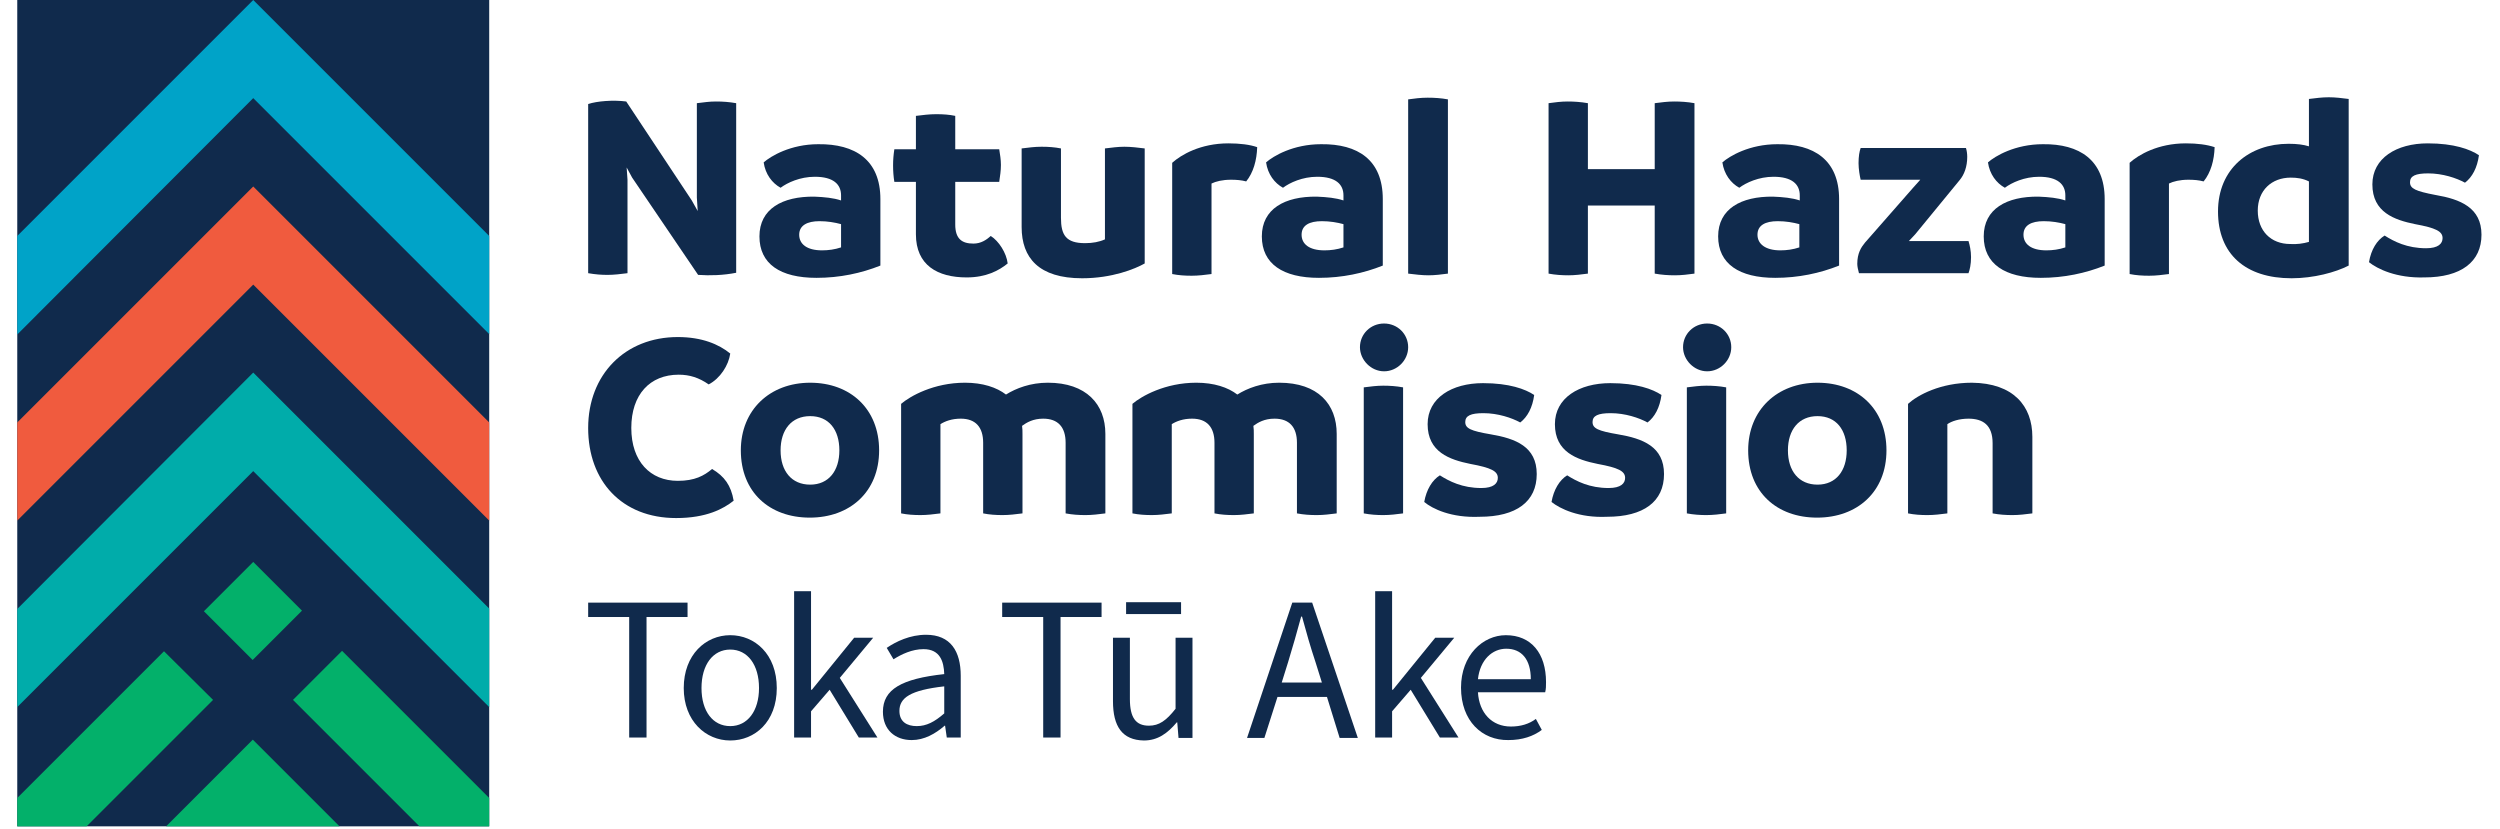
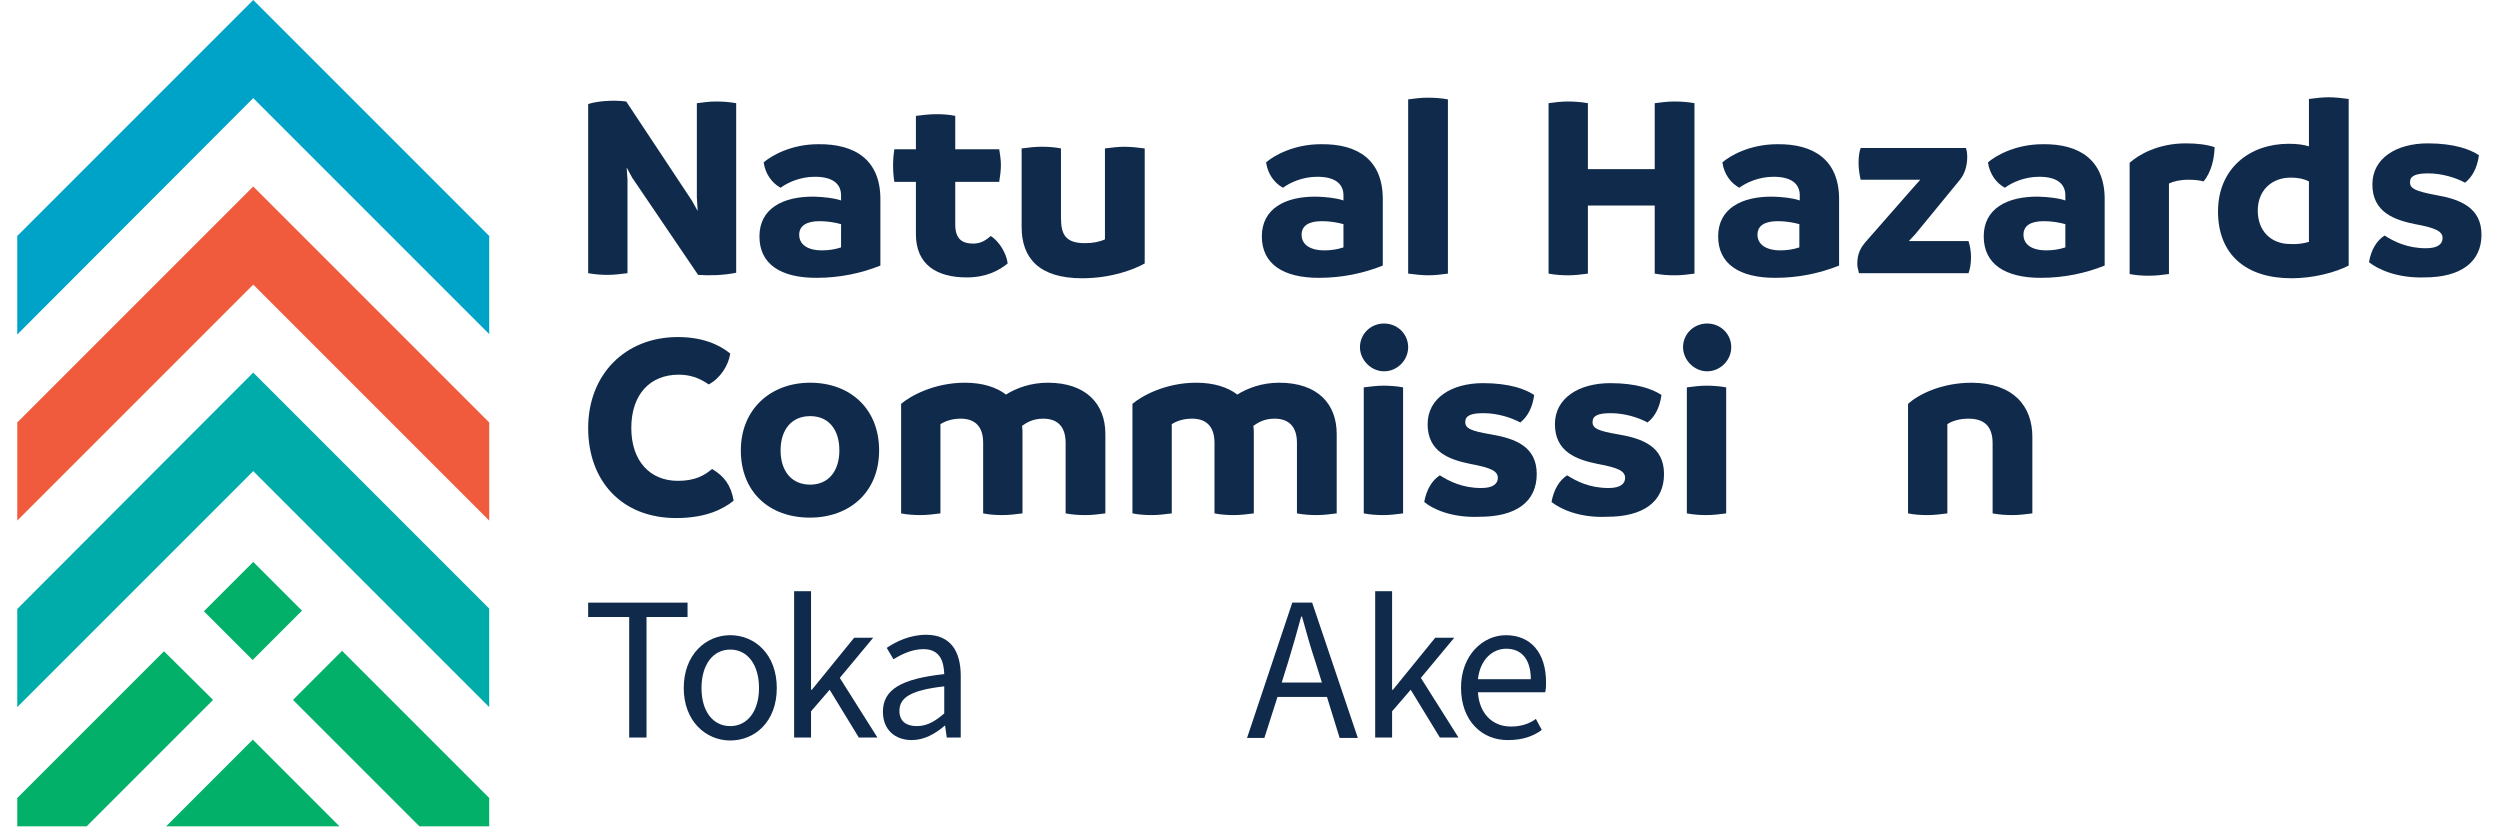
<svg xmlns="http://www.w3.org/2000/svg" id="Layer_2" width="374" height="124" viewBox="0 0 583 196">
-   <rect fill="#102a4c" width="111.6" height="195.4" />
  <polygon fill="#f05b3e" points="0 99.9 0 123.1 55.8 67.3 111.6 123.1 111.6 99.9 55.8 44.1 0 99.9" />
  <polygon fill="#00a3c8" points="55.8 0 0 55.8 0 79.1 55.8 23.2 111.6 79 111.6 55.8 55.8 0" />
  <polygon fill="#00acaa" points="0 144 0 167.2 55.8 111.4 111.6 167.2 111.6 143.9 55.8 88.1 0 144" />
  <polygon fill="#03b06a" points="65.2 165.5 95.1 195.4 111.6 195.4 111.6 188.7 76.8 153.9 65.2 165.5" />
  <rect fill="#03b06a" x="47.481" y="136.319" width="16.5" height="16.3" transform="translate(-85.832 81.722) rotate(-45)" />
  <polygon fill="#03b06a" points="35.2 195.4 76.2 195.4 55.7 174.9 35.2 195.4" />
  <polygon fill="#03b06a" points="0 188.7 0 195.4 16.4 195.4 46.3 165.5 34.7 154 0 188.7" />
  <path fill="#102a4c" d="M396.6,24.4v40.3c-1.5.2-3,.4-4.6.4s-3.1-.1-4.8-.4v-16.1h-15.8v16.1c-1.5.2-3.1.4-4.6.4s-3.1-.1-4.7-.4V24.4c1.4-.2,3-.4,4.5-.4s3.1.1,4.8.4v15.6h15.8v-15.6c1.5-.2,3.1-.4,4.6-.4s3.2.1,4.8.4" />
  <path fill="#102a4c" d="M416.9,59.2c1.5,0,3-.2,4.5-.7v-5.5c-1.5-.4-3.2-.7-5.1-.7-3,0-4.8,1-4.8,3.2s1.9,3.7,5.4,3.7M430.8,47.1v15.7c-4.5,1.8-9.6,2.9-15.1,2.9-8.5,0-13.5-3.3-13.5-9.8s5.4-9.5,13-9.4c2.4.1,4.5.3,6.3.9v-1.2c0-2.6-1.8-4.4-6.2-4.4-3.5,0-6.5,1.4-8.1,2.6-2-1.1-3.6-3.2-4-6,1.7-1.5,6.4-4.3,13-4.3,8.6-.1,14.6,3.7,14.6,13" />
  <path fill="#102a4c" d="M462,60.8c0,1.7-.3,3-.6,3.8h-25.9c-.2-.7-.4-1.6-.4-2.2,0-2.5.9-3.9,1.8-5l11.4-13,1.7-1.9h-14.1c-.2-.8-.5-2.5-.5-3.9,0-1.6.2-2.8.5-3.6h24.9c.2.6.3,1.4.3,2.1,0,2.3-.7,4.2-1.8,5.5l-10.5,12.8-1.5,1.6h14.1c.3,1.0.6,2.3.6,3.8" />
  <path fill="#102a4c" d="M479.8,59.2c1.5,0,3-.2,4.5-.7v-5.5c-1.5-.4-3.2-.7-5.1-.7-3,0-4.8,1-4.8,3.2s1.8,3.7,5.4,3.7M493.6,47.1v15.7c-4.5,1.8-9.6,2.9-15.1,2.9-8.5,0-13.5-3.3-13.5-9.8s5.4-9.5,13-9.4c2.4.1,4.5.3,6.3.9v-1.2c0-2.6-1.8-4.4-6.2-4.4-3.5,0-6.5,1.4-8.1,2.6-2-1.1-3.6-3.2-4-6,1.7-1.5,6.4-4.3,13-4.3,8.6-.1,14.6,3.7,14.6,13" />
  <path fill="#102a4c" d="M519.6,34.8c-.1,3.1-.9,6-2.6,8.1-1.1-.3-2.3-.4-3.6-.4-2,0-3.6.4-4.6.9v21.4c-1.5.2-3.1.4-4.7.4s-3.1-.1-4.6-.4v-26.3c2.1-1.9,6.7-4.6,13.3-4.6,2.7,0,5,.3,6.8.9" />
  <path fill="#102a4c" d="M541.9,57.2v-14.3c-1.4-.7-2.8-.9-4.3-.9-4.5,0-7.8,3-7.8,7.8s3.1,7.9,7.7,7.9c1.5.1,3-.1,4.4-.5M551.3,23.4v39.4c-3.1,1.6-8.3,3-13.5,3-10.9,0-17.4-5.7-17.4-15.8s7.4-16,16.7-16c2,0,3.5.2,4.8.6v-11.2c1.6-.2,3.1-.4,4.7-.4s3.1.2,4.7.4" />
  <path fill="#102a4c" d="M556.1,62c.5-3,1.9-5.2,3.7-6.3,2.2,1.4,5.3,3,9.8,3,2.9,0,3.9-1.1,3.9-2.4,0-1.6-1.6-2.4-6.5-3.3-4.9-1-10.1-2.8-10.1-9.4,0-6.2,5.7-9.7,13.1-9.7,6.2,0,10,1.4,12.1,2.8-.4,3-1.6,5.2-3.3,6.5-2-1.1-5.3-2.2-8.7-2.2-3,0-4.3.6-4.3,2.1s1.3,2.1,6,3c5.9,1,10.9,3,10.9,9.4s-4.8,10.1-13.5,10.1c-6.6.2-11.1-2-13.1-3.6" />
  <path fill="#102a4c" d="M170,24.4v40.1c-3,.6-6.2.7-9,.5l-15.6-23-1.3-2.4.2,2.9v22.1c-1.6.2-3.2.4-4.7.4s-2.8-.1-4.6-.4V24.6c2.1-.7,5.9-1,9-.6l15.5,23.4,1.4,2.5-.2-3.2v-22.3c1.7-.2,2.9-.4,4.5-.4s3.1.1,4.8.4" />
  <path fill="#102a4c" d="M190.3,59.2c1.5,0,3-.2,4.5-.7v-5.5c-1.5-.4-3.2-.7-5.1-.7-2.9,0-4.8,1-4.8,3.2s1.8,3.7,5.4,3.7M204.1,47.1v15.7c-4.5,1.8-9.6,2.9-15.1,2.9-8.6,0-13.5-3.3-13.5-9.8s5.4-9.5,13-9.4c2.4.1,4.5.3,6.3.9v-1.2c0-2.6-1.8-4.4-6.2-4.4-3.5,0-6.5,1.4-8.1,2.6-2-1.1-3.6-3.2-4-6,1.7-1.5,6.4-4.3,12.9-4.3,8.7-.1,14.7,3.7,14.7,13" />
  <path fill="#102a4c" d="M234.2,62.3c-2.1,1.7-5.1,3.3-9.7,3.3-6.9,0-12-2.9-12-10.2v-12.4h-5.1c-.2-1.2-.3-2.5-.3-3.9,0-1.3.1-2.5.3-3.8h5.1v-7.9c1.6-.2,3.2-.4,4.8-.4s3.1.1,4.5.4v7.9h10.4c.2,1.2.4,2.5.4,3.7,0,1.4-.2,2.6-.4,4h-10.4v10.1c0,3.4,1.6,4.5,4.3,4.5,1.8,0,3.1-.9,4.1-1.8,1.9,1.2,3.7,4,4,6.5" />
  <path fill="#102a4c" d="M266.6,35.1v27.2c-2.3,1.3-7.7,3.5-14.8,3.5-10.2,0-14.3-4.8-14.3-12.1v-18.6c1.6-.2,3.1-.4,4.7-.4s3.1.1,4.6.4v16.4c0,4.1,1.2,6,5.7,6,1.8,0,3.4-.3,4.7-.9v-21.5c1.6-.2,3.1-.4,4.6-.4s3.3.2,4.8.4" />
-   <path fill="#102a4c" d="M293.2,34.8c-.1,3.1-.9,6-2.6,8.1-1.1-.3-2.3-.4-3.6-.4-2,0-3.6.4-4.6.9v21.4c-1.5.2-3.1.4-4.7.4s-3.1-.1-4.6-.4v-26.3c2.1-1.9,6.7-4.6,13.3-4.6,2.7,0,5.1.3,6.8.9" />
  <path fill="#102a4c" d="M309.1,59.2c1.5,0,3-.2,4.5-.7v-5.5c-1.5-.4-3.2-.7-5.1-.7-3,0-4.8,1-4.8,3.2s1.8,3.7,5.4,3.7M322.9,47.1v15.7c-4.5,1.8-9.6,2.9-15.1,2.9-8.5,0-13.5-3.3-13.5-9.8s5.4-9.5,13-9.4c2.4.1,4.5.3,6.3.9v-1.2c0-2.6-1.8-4.4-6.2-4.4-3.5,0-6.5,1.4-8.1,2.6-2-1.1-3.6-3.2-4-6,1.7-1.5,6.4-4.3,13-4.3,8.7-.1,14.6,3.7,14.6,13" />
  <path fill="#102a4c" d="M328.9,64.7V23.5c1.4-.2,3-.4,4.6-.4s3.2.1,4.8.4v41.2c-1.5.2-3.1.4-4.6.4s-3.2-.2-4.8-.4" />
  <path fill="#102a4c" d="M135,101.2c0-12.6,8.7-21.5,21.2-21.5,5.7,0,9.7,1.7,12.4,3.9-.4,2.8-2.4,5.9-5.1,7.3-2.3-1.6-4.5-2.3-7.1-2.3-6.8,0-11.2,4.7-11.2,12.6s4.5,12.5,11,12.5c4,0,6.2-1.2,8.1-2.8,2.9,1.7,4.5,3.9,5.1,7.5-2.4,1.9-6.4,4.1-13.6,4.1-12.8,0-20.8-8.7-20.8-21.3" />
  <path fill="#102a4c" d="M194.4,106.5c0-4.9-2.5-8.1-6.9-8.1s-7,3.2-7,8.1,2.6,8.1,7,8.1,6.9-3.3,6.9-8.1M171.1,106.5c0-9.6,6.9-16,16.4-16s16.3,6.2,16.3,16-6.9,15.9-16.4,15.9-16.3-6-16.3-15.9" />
  <path fill="#102a4c" d="M257.3,102.6v18.8c-1.6.2-3.1.4-4.7.4s-3.1-.1-4.7-.4v-16.7c0-3.7-1.8-5.7-5.3-5.7-2.4,0-3.9.9-5,1.7.1.6.1,1.3.1,1.9v18.8c-1.6.2-3.1.4-4.7.4s-3.1-.1-4.6-.4v-16.7c0-3.7-1.8-5.7-5.3-5.7-2.1,0-3.7.6-4.8,1.3v21.1c-1.6.2-3.1.4-4.7.4s-3.1-.1-4.6-.4v-25.9c2.1-1.8,7.7-5,15.1-5,4.2,0,7.5,1.1,9.7,2.8,2.4-1.5,5.8-2.8,9.9-2.8,9.1,0,13.6,5.1,13.6,12.1" />
  <path fill="#102a4c" d="M312,102.6v18.8c-1.6.2-3.1.4-4.7.4s-3.1-.1-4.7-.4v-16.7c0-3.7-1.8-5.7-5.3-5.7-2.4,0-3.9.9-5,1.7.1.6.1,1.3.1,1.9v18.8c-1.6.2-3.1.4-4.7.4s-3.1-.1-4.6-.4v-16.7c0-3.7-1.8-5.7-5.3-5.7-2.1,0-3.7.6-4.8,1.3v21.1c-1.6.2-3.1.4-4.7.4s-3.1-.1-4.6-.4v-25.9c2.1-1.8,7.7-5,15.1-5,4.2,0,7.5,1.1,9.7,2.8,2.4-1.5,5.8-2.8,9.9-2.8,9.2,0,13.6,5.1,13.6,12.1" />
  <path fill="#102a4c" d="M318.4,121.4v-29.8c1.5-.2,3.1-.4,4.6-.4s3.1.1,4.7.4v29.8c-1.5.2-3.1.4-4.7.4-1.5,0-3-.1-4.6-.4M317.5,82.1c0-3.1,2.5-5.6,5.7-5.6s5.7,2.5,5.7,5.6-2.6,5.7-5.7,5.7-5.7-2.7-5.7-5.7" />
  <path fill="#102a4c" d="M332.7,118.7c.5-2.9,1.9-5.2,3.7-6.3,2.2,1.4,5.3,3,9.8,3,2.9,0,3.9-1.1,3.9-2.4,0-1.6-1.6-2.4-6.5-3.3-4.9-1-10.1-2.8-10.1-9.4,0-6.2,5.7-9.7,13.1-9.7,6.2,0,10,1.4,12.1,2.8-.4,3-1.6,5.2-3.3,6.5-2-1.1-5.3-2.2-8.7-2.2-3,0-4.3.6-4.3,2.1s1.3,2.1,6,2.9c5.9,1,10.9,2.9,10.9,9.4s-4.8,10.1-13.5,10.1c-6.7.3-11.2-1.9-13.1-3.5" />
  <path fill="#102a4c" d="M362.8,118.7c.5-2.9,1.9-5.2,3.7-6.3,2.2,1.4,5.3,3,9.8,3,2.9,0,3.9-1.1,3.9-2.4,0-1.6-1.6-2.4-6.5-3.3-4.9-1-10.1-2.8-10.1-9.4,0-6.2,5.7-9.7,13.1-9.7,6.2,0,10,1.4,12.1,2.8-.4,3-1.6,5.2-3.3,6.5-2-1.1-5.3-2.2-8.7-2.2-3,0-4.3.6-4.3,2.1s1.3,2.1,6,2.9c5.9,1,10.9,2.9,10.9,9.4s-4.8,10.1-13.5,10.1c-6.6.3-11.1-1.9-13.1-3.5" />
  <path fill="#102a4c" d="M394.8,121.4v-29.8c1.5-.2,3.1-.4,4.6-.4s3.1.1,4.7.4v29.8c-1.5.2-3.1.4-4.7.4-1.4,0-3-.1-4.6-.4M393.9,82.1c0-3.1,2.5-5.6,5.7-5.6s5.7,2.5,5.7,5.6-2.6,5.7-5.7,5.7-5.7-2.7-5.7-5.7" />
-   <path fill="#102a4c" d="M432.6,106.5c0-4.9-2.5-8.1-6.9-8.1s-7,3.2-7,8.1,2.6,8.1,7,8.1,6.9-3.3,6.9-8.1M409.3,106.5c0-9.6,6.9-16,16.4-16s16.3,6.2,16.3,16-6.9,15.9-16.4,15.9-16.3-6-16.3-15.9" />
  <path fill="#102a4c" d="M476.5,103.3v18.1c-1.6.2-3.1.4-4.7.4s-3.1-.1-4.7-.4v-16.6c0-4.3-2.3-5.8-5.7-5.8-2.2,0-4,.6-5,1.3v21.1c-1.6.2-3.1.4-4.7.4s-3.1-.1-4.6-.4v-25.9c2.3-2.1,7.7-5,15.1-5,9.8.1,14.3,5.5,14.3,12.8" />
  <polygon fill="#102a4c" points="144.7 145.9 135 145.9 135 142.5 158.5 142.5 158.5 145.9 148.8 145.9 148.8 174.4 144.7 174.4 144.7 145.9" />
  <path fill="#102a4c" d="M175.4,162.7c0-5.5-2.7-9.1-6.8-9.1s-6.8,3.6-6.8,9.1,2.7,9,6.8,9,6.8-3.6,6.8-9M157.6,162.7c0-7.9,5.2-12.5,11-12.5s11,4.5,11,12.5-5.2,12.4-11,12.4-11-4.6-11-12.4" />
  <polygon fill="#102a4c" points="183.7 139.8 187.7 139.8 187.7 163.1 187.9 163.1 197.9 150.8 202.4 150.8 194.5 160.3 203.4 174.4 199 174.4 192.1 163.1 187.7 168.2 187.7 174.4 183.7 174.4 183.7 139.8" />
  <path fill="#102a4c" d="M219.2,168.7v-6.4c-8,.9-10.6,2.7-10.6,5.8,0,2.6,1.8,3.6,4.1,3.6s4.2-1,6.5-3M204.7,168.3c0-5.3,4.4-7.8,14.5-8.9-.1-3-1-5.9-4.9-5.9-2.7,0-5.2,1.2-7.1,2.4l-1.6-2.7c2.2-1.5,5.5-3.1,9.3-3.1,5.8,0,8.2,3.9,8.2,9.7v14.6h-3.3l-.4-2.8h-.1c-2.2,1.9-4.8,3.4-7.8,3.4-3.9,0-6.8-2.4-6.8-6.7" />
-   <polygon fill="#102a4c" points="242.6 145.9 232.9 145.9 232.9 142.5 256.4 142.5 256.4 145.9 246.7 145.9 246.7 174.4 242.6 174.4 242.6 145.9" />
-   <path fill="#102a4c" d="M262.2,142.4h13v2.8h-13v-2.8ZM259.1,165.8v-15h4v14.5c0,4.4,1.4,6.3,4.5,6.3,2.4,0,4.1-1.2,6.3-4v-16.8h4v23.7h-3.3l-.3-3.7h-.1c-2.2,2.6-4.5,4.3-7.8,4.3-5.1-.1-7.3-3.3-7.3-9.3" />
  <path fill="#102a4c" d="M299,161.4h9.5l-1.5-4.8c-1.2-3.6-2.2-7.1-3.2-10.8h-.2c-1,3.7-2,7.2-3.1,10.8l-1.5,4.8h0ZM301.5,142.5h4.7l10.8,32h-4.3l-3-9.7h-11.7l-3.1,9.7h-4.1l10.7-32h0Z" />
  <polygon fill="#102a4c" points="321.1 139.8 325.1 139.8 325.1 163.1 325.3 163.1 335.3 150.8 339.8 150.8 331.9 160.3 340.8 174.4 336.4 174.4 329.5 163.1 325.1 168.2 325.1 174.4 321.1 174.4 321.1 139.8" />
  <path fill="#102a4c" d="M357.9,160.6c0-4.7-2.2-7.2-5.8-7.2-3.3,0-6.2,2.6-6.7,7.2h12.5ZM341.4,162.6c0-7.7,5.2-12.4,10.6-12.4,6,0,9.5,4.3,9.5,11.1,0,.9,0,1.6-.2,2.4h-15.9c.3,4.9,3.3,8.1,7.8,8.1,2.3,0,4.3-.6,5.9-1.8l1.4,2.6c-2,1.5-4.6,2.4-7.9,2.4-6.2.1-11.2-4.5-11.2-12.4" />
</svg>